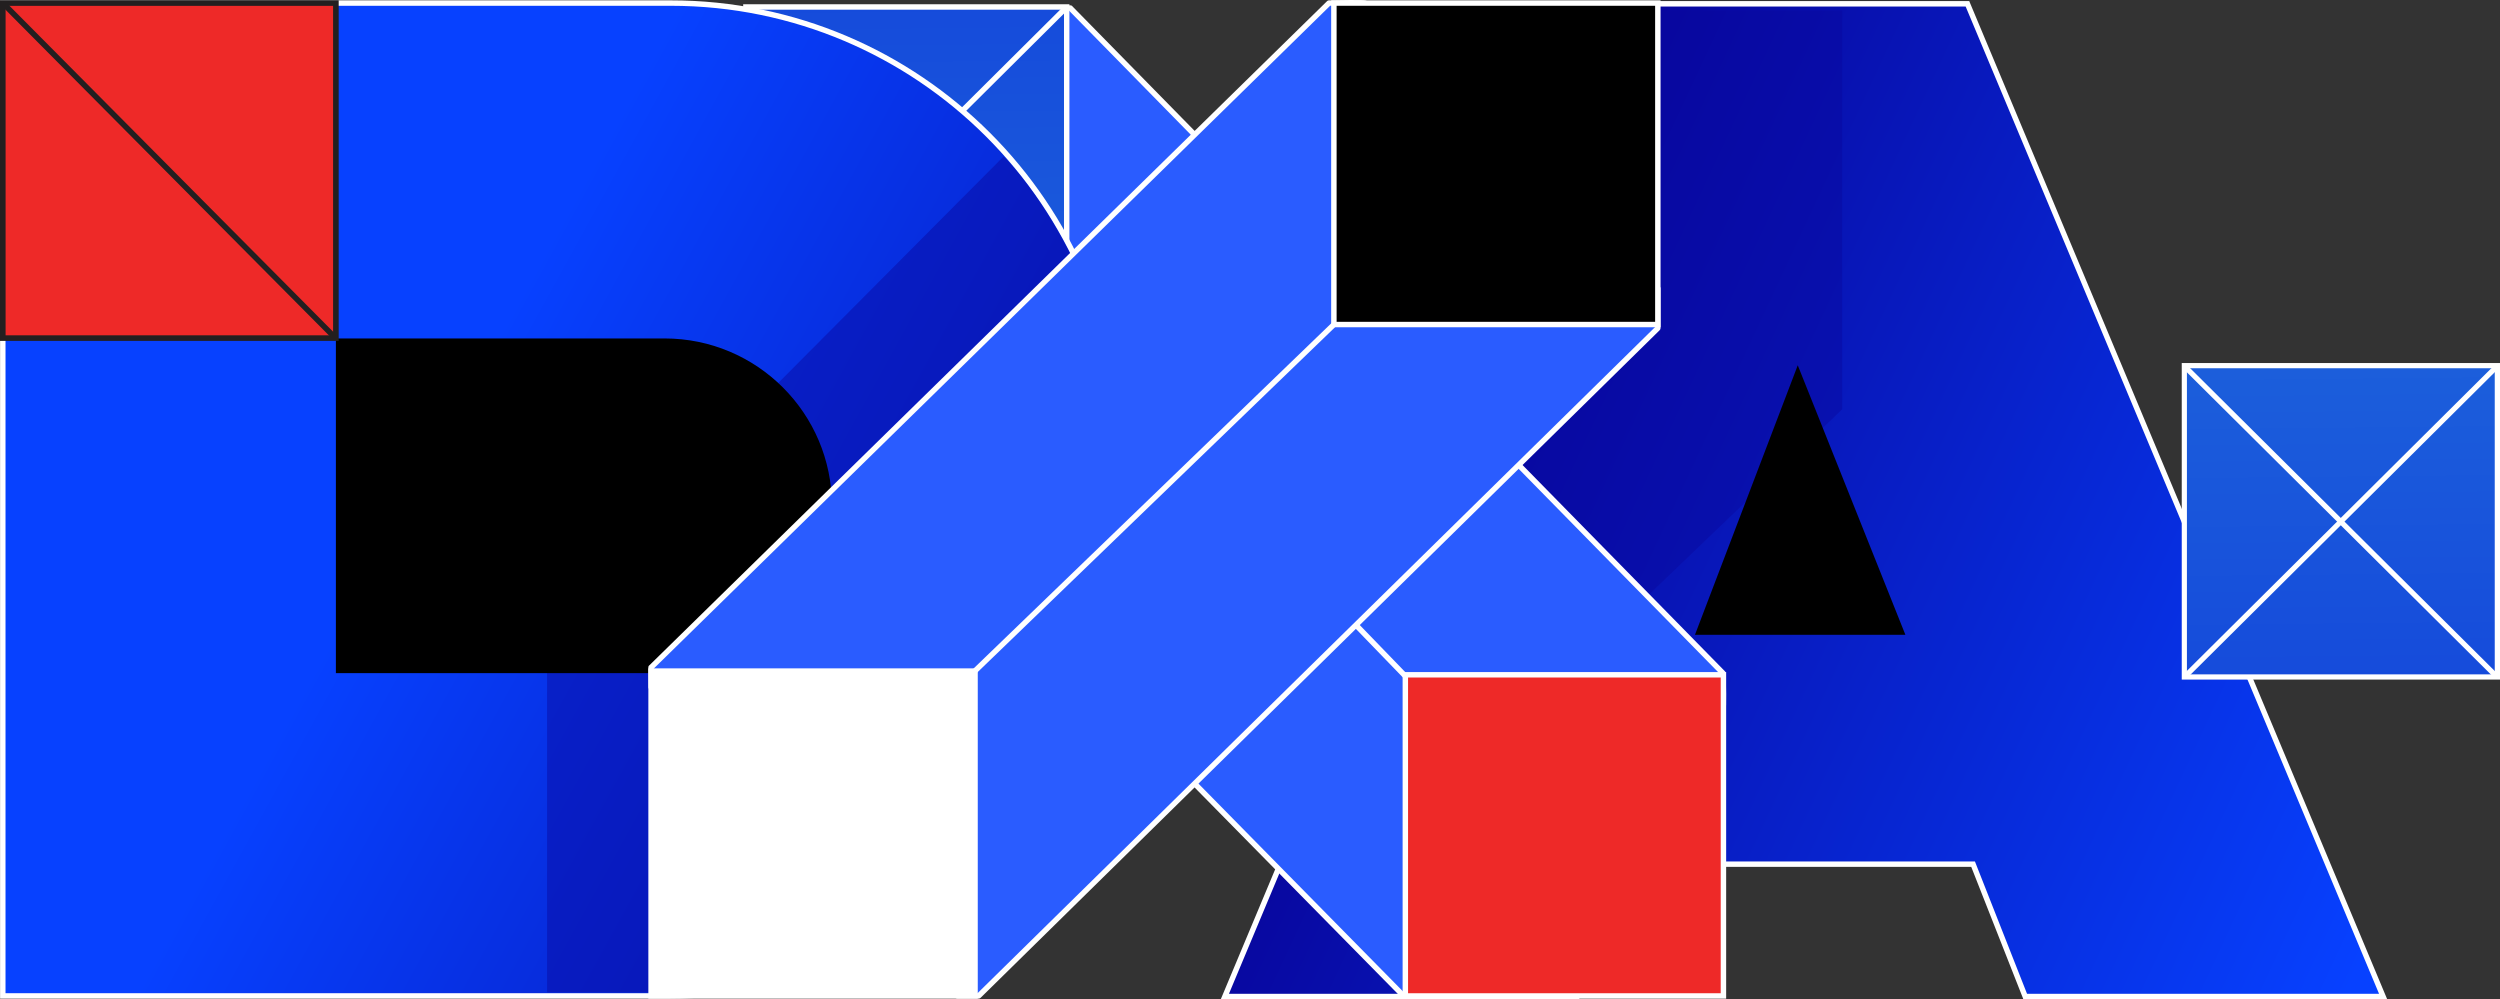
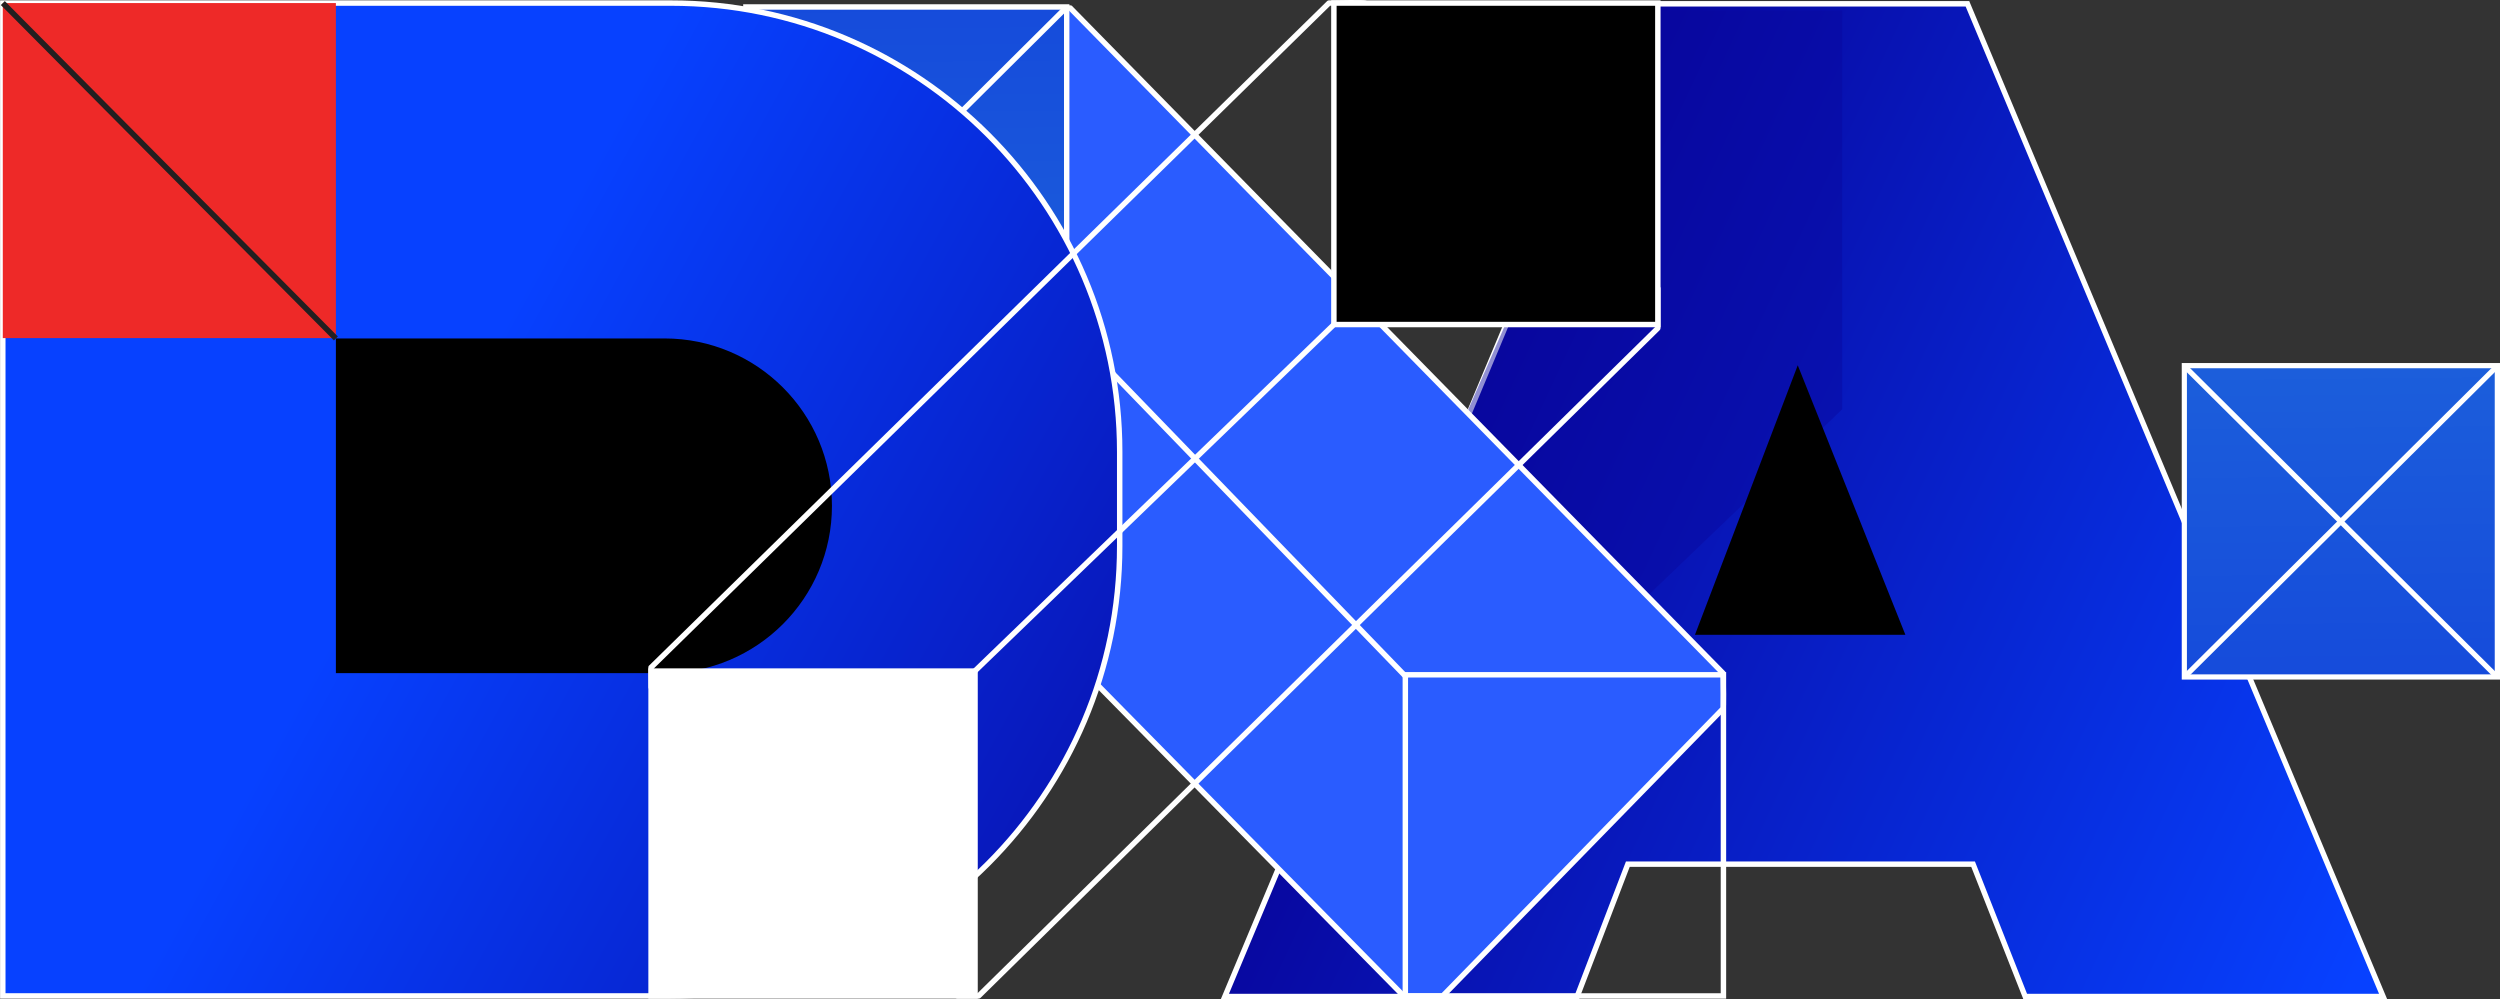
<svg xmlns="http://www.w3.org/2000/svg" width="673" height="269" viewBox="0 0 673 269" fill="none">
  <rect x="0" y="0" width="673" height="269" fill="#333333" stroke="none" />
  <g clip-path="url(#clip0_2037_532)">
    <path d="M441.629 1.021H529.635L641.539 268.268H545.185L531.152 232.632H438.214L424.563 268.268H329.726L441.629 1.021ZM509.153 169.713L484.874 105.268L460.595 169.713H509.153Z" fill="url(#paint0_linear_2037_532)" />
    <path d="M642.643 269H544.69L530.657 233.364H438.72L425.068 269H328.632L329.055 267.989L441.144 0.289H530.12L530.306 0.742L642.633 269H642.643ZM545.691 267.536H640.445L529.15 1.753H442.125L330.83 267.536H424.057L437.708 231.9H531.648L545.681 267.536H545.691ZM510.216 170.445H459.542L484.874 103.195L510.206 170.445H510.216ZM461.658 168.981H508.091L484.874 107.35L461.658 168.981Z" fill="white" />
    <g style="mix-blend-mode:multiply" opacity="0.45">
      <path d="M364.035 184.21C364.035 184.21 366.191 212.783 377.16 224.012L495.905 110.186V2.825H442.104L363.003 184.21H364.035Z" fill="#08069D" />
    </g>
    <path d="M457.334 170.156H511.847L483.966 100.339L457.334 170.156Z" fill="black" />
    <path d="M512.93 170.888H456.282L483.956 98.328L512.93 170.888ZM458.397 169.424H510.763L483.976 102.36L458.397 169.424Z" fill="black" />
    <path fill-rule="evenodd" clip-rule="evenodd" d="M288.132 2.176L463.866 181.251C463.866 181.251 464.052 190.562 463.866 190.748L388.386 268.113H377.872L201.241 88.697V83.067L282.86 2.207L288.143 2.165L288.132 2.176Z" fill="#2A5CFF" />
    <path d="M388.386 268.845H377.872C377.676 268.845 377.49 268.763 377.346 268.629L200.714 89.213C200.58 89.079 200.508 88.893 200.508 88.697V83.067C200.508 82.872 200.591 82.686 200.725 82.552L282.344 1.691C282.478 1.557 282.664 1.485 282.849 1.475L288.132 1.433C288.401 1.433 288.617 1.557 288.751 1.763L464.382 180.736C464.516 180.87 464.588 181.045 464.588 181.231C464.774 190.851 464.65 190.985 464.371 191.263L388.892 268.618C388.758 268.763 388.562 268.835 388.366 268.835L388.386 268.845ZM378.171 267.381H388.066L463.174 190.408C463.236 189.459 463.205 185.335 463.133 181.561L287.812 2.897L283.159 2.928L201.963 83.367V88.388L378.161 267.371L378.171 267.381Z" fill="white" />
    <path d="M287.7 87.246L286.646 88.264L378.312 183.055L379.366 182.037L287.7 87.246Z" fill="white" />
-     <path d="M463.948 181.653H378.315V268.113H463.948V181.653Z" fill="#EE2928" />
    <path d="M464.681 268.845H377.583V180.921H464.681V268.845ZM379.048 267.381H463.216V182.385H379.048V267.381Z" fill="white" />
    <path d="M287.162 1.877H200.807V87.759H287.162V1.877Z" fill="url(#paint1_linear_2037_532)" />
    <path d="M287.885 88.481H200.064V1.145H287.885V88.491V88.481ZM201.54 87.017H286.43V2.609H201.54V87.027V87.017Z" fill="white" />
-     <path d="M201.444 1.374L200.411 2.412L286.658 88.178L287.691 87.141L201.444 1.374Z" fill="white" />
+     <path d="M201.444 1.374L286.658 88.178L287.691 87.141L201.444 1.374Z" fill="white" />
    <path d="M286.655 1.361L200.408 87.127L201.441 88.165L287.689 2.398L286.655 1.361Z" fill="white" />
    <path d="M0.753 0.825H180.531C247.251 0.825 301.422 54.959 301.422 121.632V146.997C301.422 213.835 247.116 268.103 180.232 268.103H0.753V0.825Z" fill="url(#paint2_linear_2037_532)" />
    <path d="M180.232 268.835H0.021V0.093H180.532C247.591 0.093 302.155 54.619 302.155 121.632V146.997C302.155 214.175 247.457 268.835 180.232 268.835ZM1.486 267.371H180.232C246.652 267.371 300.69 213.371 300.69 146.997V121.632C300.69 55.423 246.786 1.557 180.532 1.557H1.486V267.371Z" fill="white" />
    <g style="mix-blend-mode:multiply" opacity="0.45">
-       <path d="M289.288 70.653C289.288 70.653 281.136 53.35 270.178 42.121L147.275 165.63V267.134H194.358L289.288 70.653Z" fill="#08069D" />
-     </g>
+       </g>
    <path fill-rule="evenodd" clip-rule="evenodd" d="M90.421 181.2V91.11H178.881C203.779 91.11 223.962 111.279 223.962 136.16C223.962 161.041 203.779 181.21 178.881 181.21H90.421V181.2Z" fill="black" />
    <path d="M90.421 0.825H0.753V91.017H90.421V0.825Z" fill="#EE2928" />
-     <path d="M91.174 91.77H0V0.072H91.174V91.77ZM1.506 90.265H89.667V1.578H1.506V90.265Z" fill="#231F20" />
    <path d="M1.293 0.297L0.223 1.358L89.884 91.646L90.953 90.585L1.293 0.297Z" fill="#231F20" />
-     <path fill-rule="evenodd" clip-rule="evenodd" d="M175.269 179.674L357.771 0.825C357.771 0.825 367.264 0.639 367.45 0.825L446.293 77.644V88.347L263.451 268.103H257.713L175.3 185.035L175.259 179.663L175.269 179.674Z" fill="#2A5CFF" />
    <path d="M263.451 268.835H257.713C257.517 268.835 257.332 268.753 257.198 268.618L174.784 185.551C174.65 185.417 174.578 185.231 174.567 185.046L174.526 179.674C174.526 179.416 174.65 179.189 174.856 179.055L357.256 0.299C357.39 0.165 357.565 0.093 357.751 0.093C367.553 -0.103 367.687 0.031 367.966 0.309L446.799 77.118C446.943 77.252 447.016 77.448 447.016 77.644V88.347C447.016 88.543 446.933 88.728 446.799 88.873L263.956 268.629C263.822 268.763 263.636 268.835 263.44 268.835H263.451ZM258.023 267.371H263.151L445.561 88.037V77.953L367.099 1.505C366.129 1.444 361.919 1.474 358.071 1.547L175.991 179.983L176.033 184.726L258.023 267.361V267.371Z" fill="white" />
    <path d="M262.481 180.653H175.269V268.113H262.481V180.653Z" fill="white" />
    <path d="M263.213 268.845H174.537V179.921H263.213V268.845ZM176.002 267.381H261.748V181.385H176.002V267.381Z" fill="white" />
    <path d="M358.581 86.836L261.948 180.089L262.966 181.142L359.599 87.89L358.581 86.836Z" fill="white" />
    <path d="M446.294 0.825H359.082V87.367H446.294V0.825Z" fill="black" />
    <path d="M447.026 88.099H358.349V0.093H447.026V88.099ZM359.815 86.635H445.561V1.557H359.815V86.635Z" fill="white" />
    <path d="M672.288 98.431H588.017V182.241H672.288V98.431Z" fill="url(#paint3_linear_2037_532)" />
    <path d="M673 182.942H587.326V97.73H673V182.942ZM588.719 181.54H671.586V99.132H588.719V181.54Z" fill="white" />
    <path d="M588.465 98.002L587.475 98.997L671.66 182.683L672.649 181.689L588.465 98.002Z" fill="white" />
    <path d="M671.718 98.09L587.533 181.777L588.523 182.771L672.708 99.084L671.718 98.09Z" fill="white" />
  </g>
  <defs>
    <linearGradient id="paint0_linear_2037_532" x1="388.283" y1="115.352" x2="654.856" y2="239.745" gradientUnits="userSpaceOnUse">
      <stop stop-color="#08069D" />
      <stop offset="0.97" stop-color="#0741FF" />
    </linearGradient>
    <linearGradient id="paint1_linear_2037_532" x1="244.743" y1="120.941" x2="243.352" y2="-17.044" gradientUnits="userSpaceOnUse">
      <stop offset="0.12" stop-color="#1D62DB" />
      <stop offset="1" stop-color="#1447DB" />
    </linearGradient>
    <linearGradient id="paint2_linear_2037_532" x1="349.496" y1="268.299" x2="108.731" y2="135.678" gradientUnits="userSpaceOnUse">
      <stop stop-color="#08069D" />
      <stop offset="1" stop-color="#0741FF" />
    </linearGradient>
    <linearGradient id="paint3_linear_2037_532" x1="629.405" y1="66.044" x2="630.765" y2="200.709" gradientUnits="userSpaceOnUse">
      <stop offset="0.12" stop-color="#1D62DB" />
      <stop offset="1" stop-color="#1447DB" />
    </linearGradient>
    <clipPath id="clip0_2037_532">
      <rect width="673" height="269" fill="white" />
    </clipPath>
  </defs>
</svg>